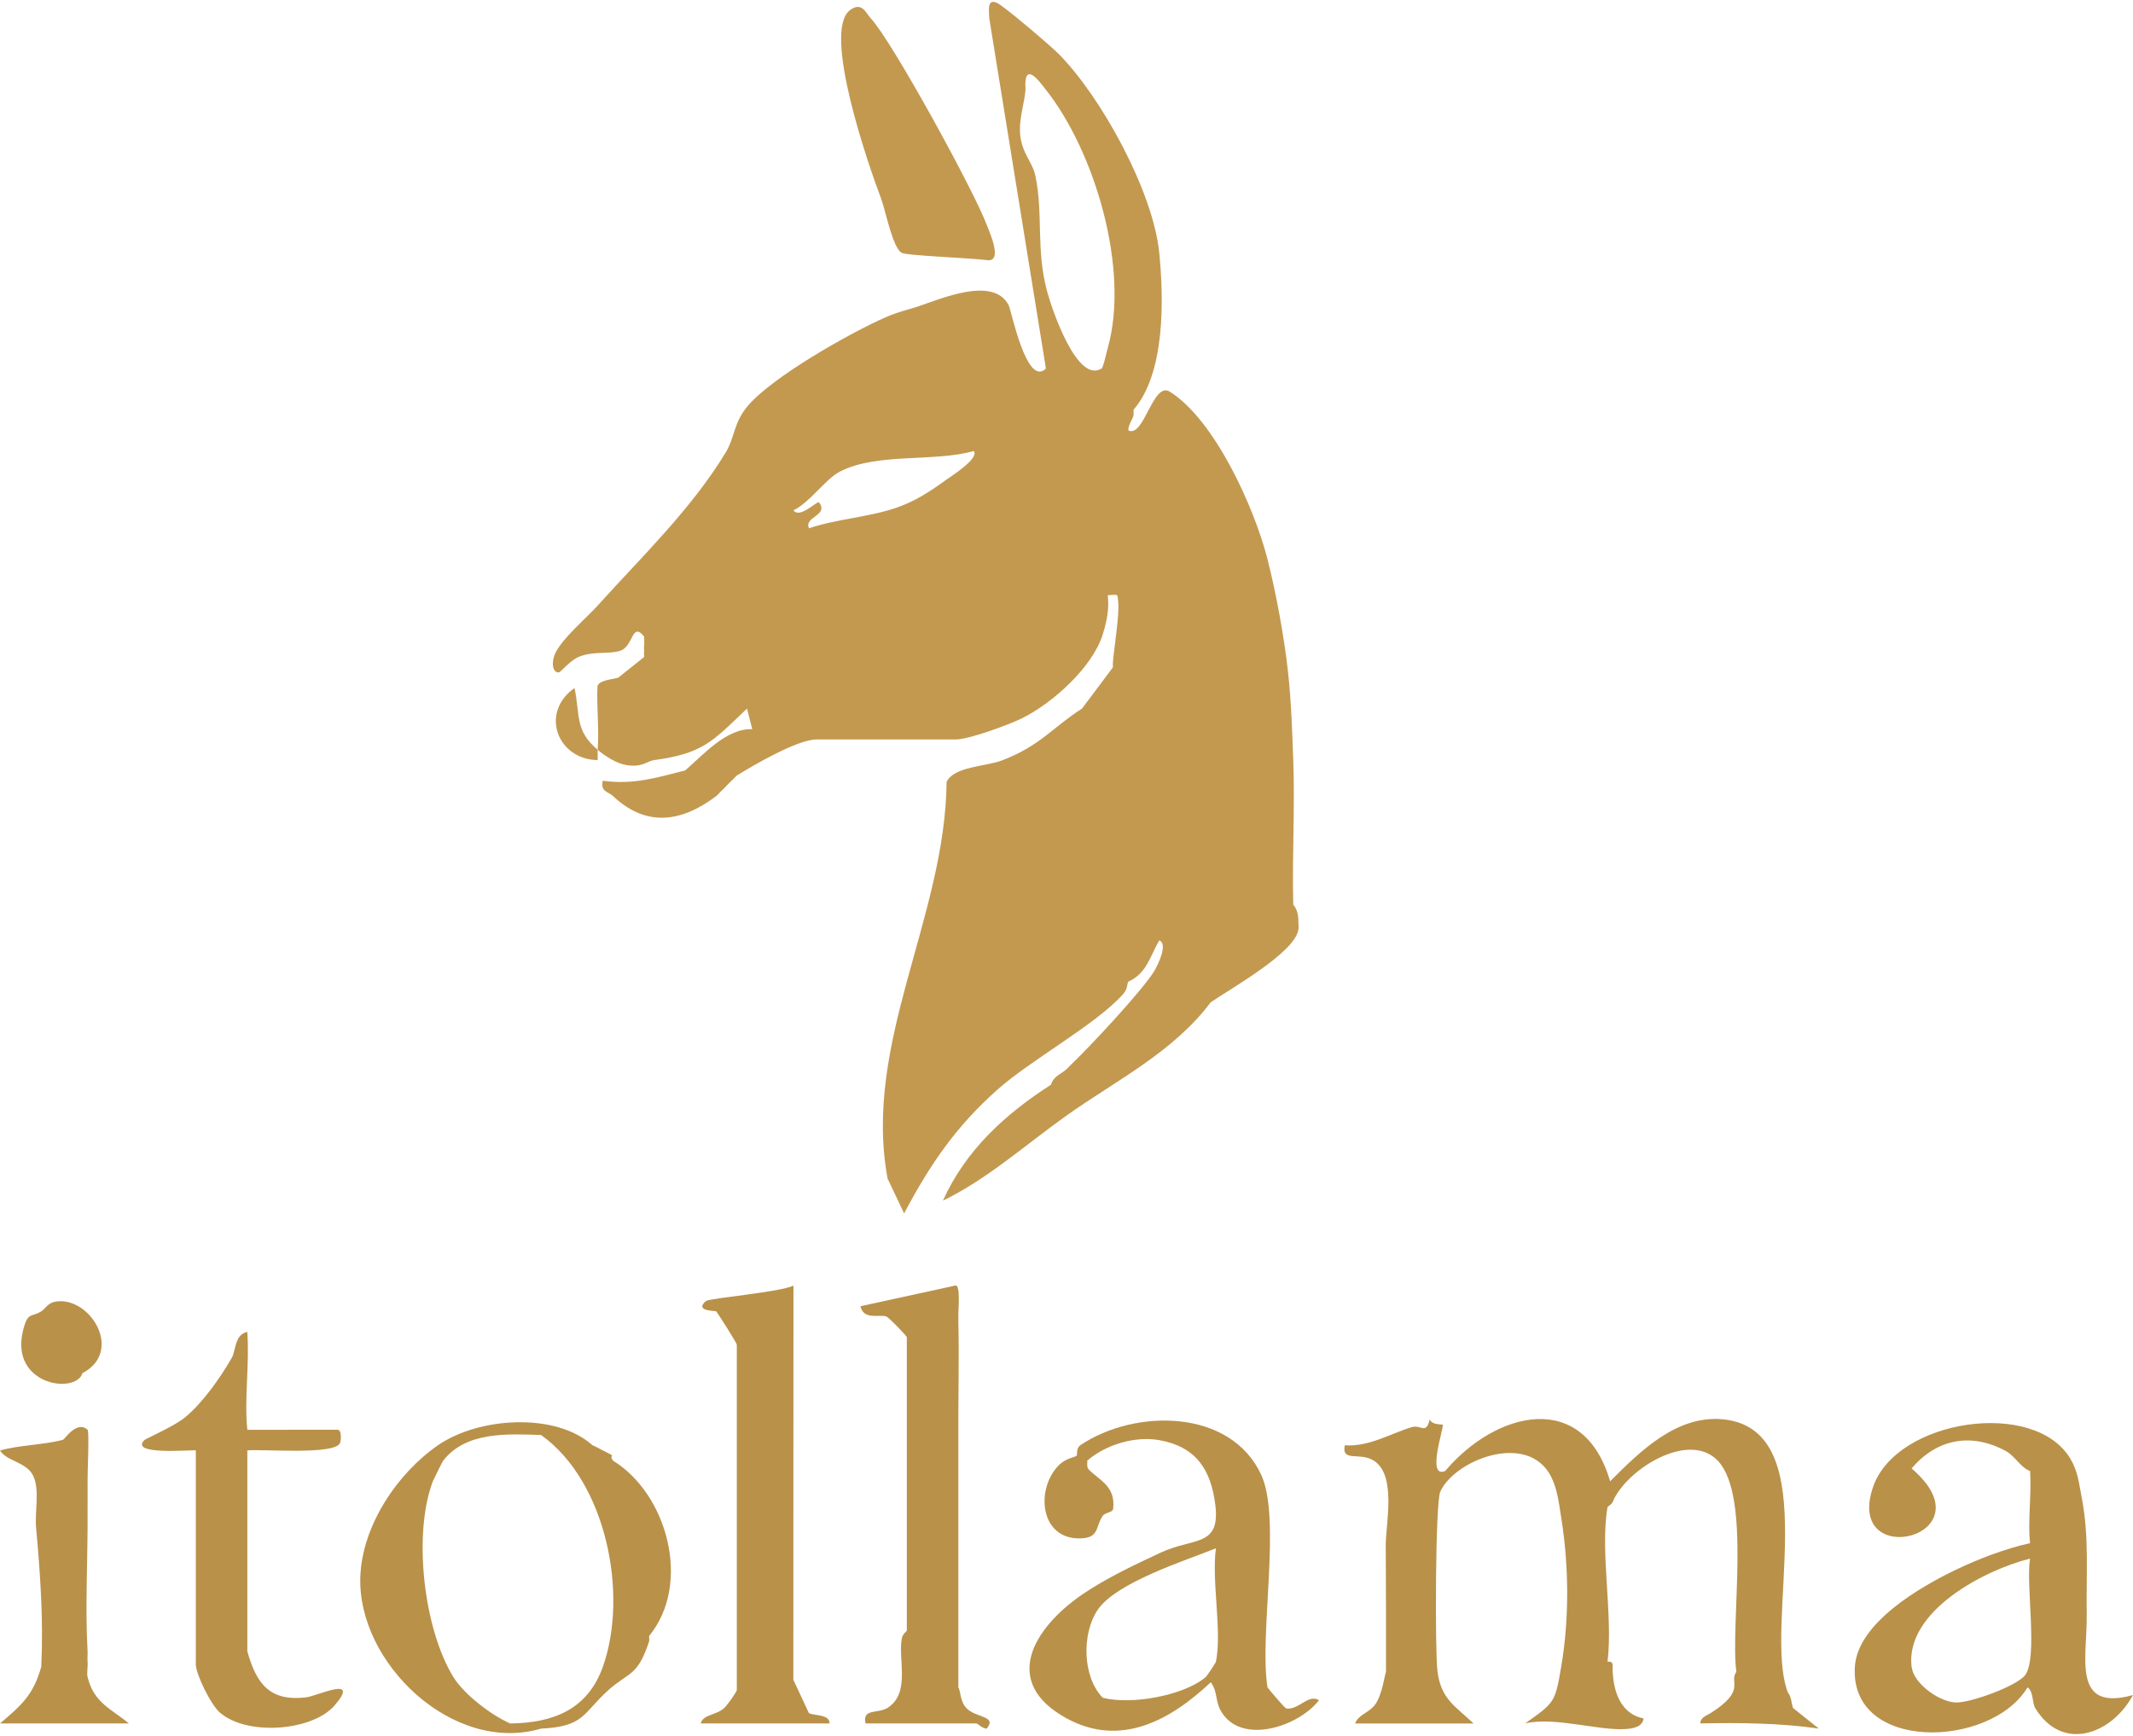
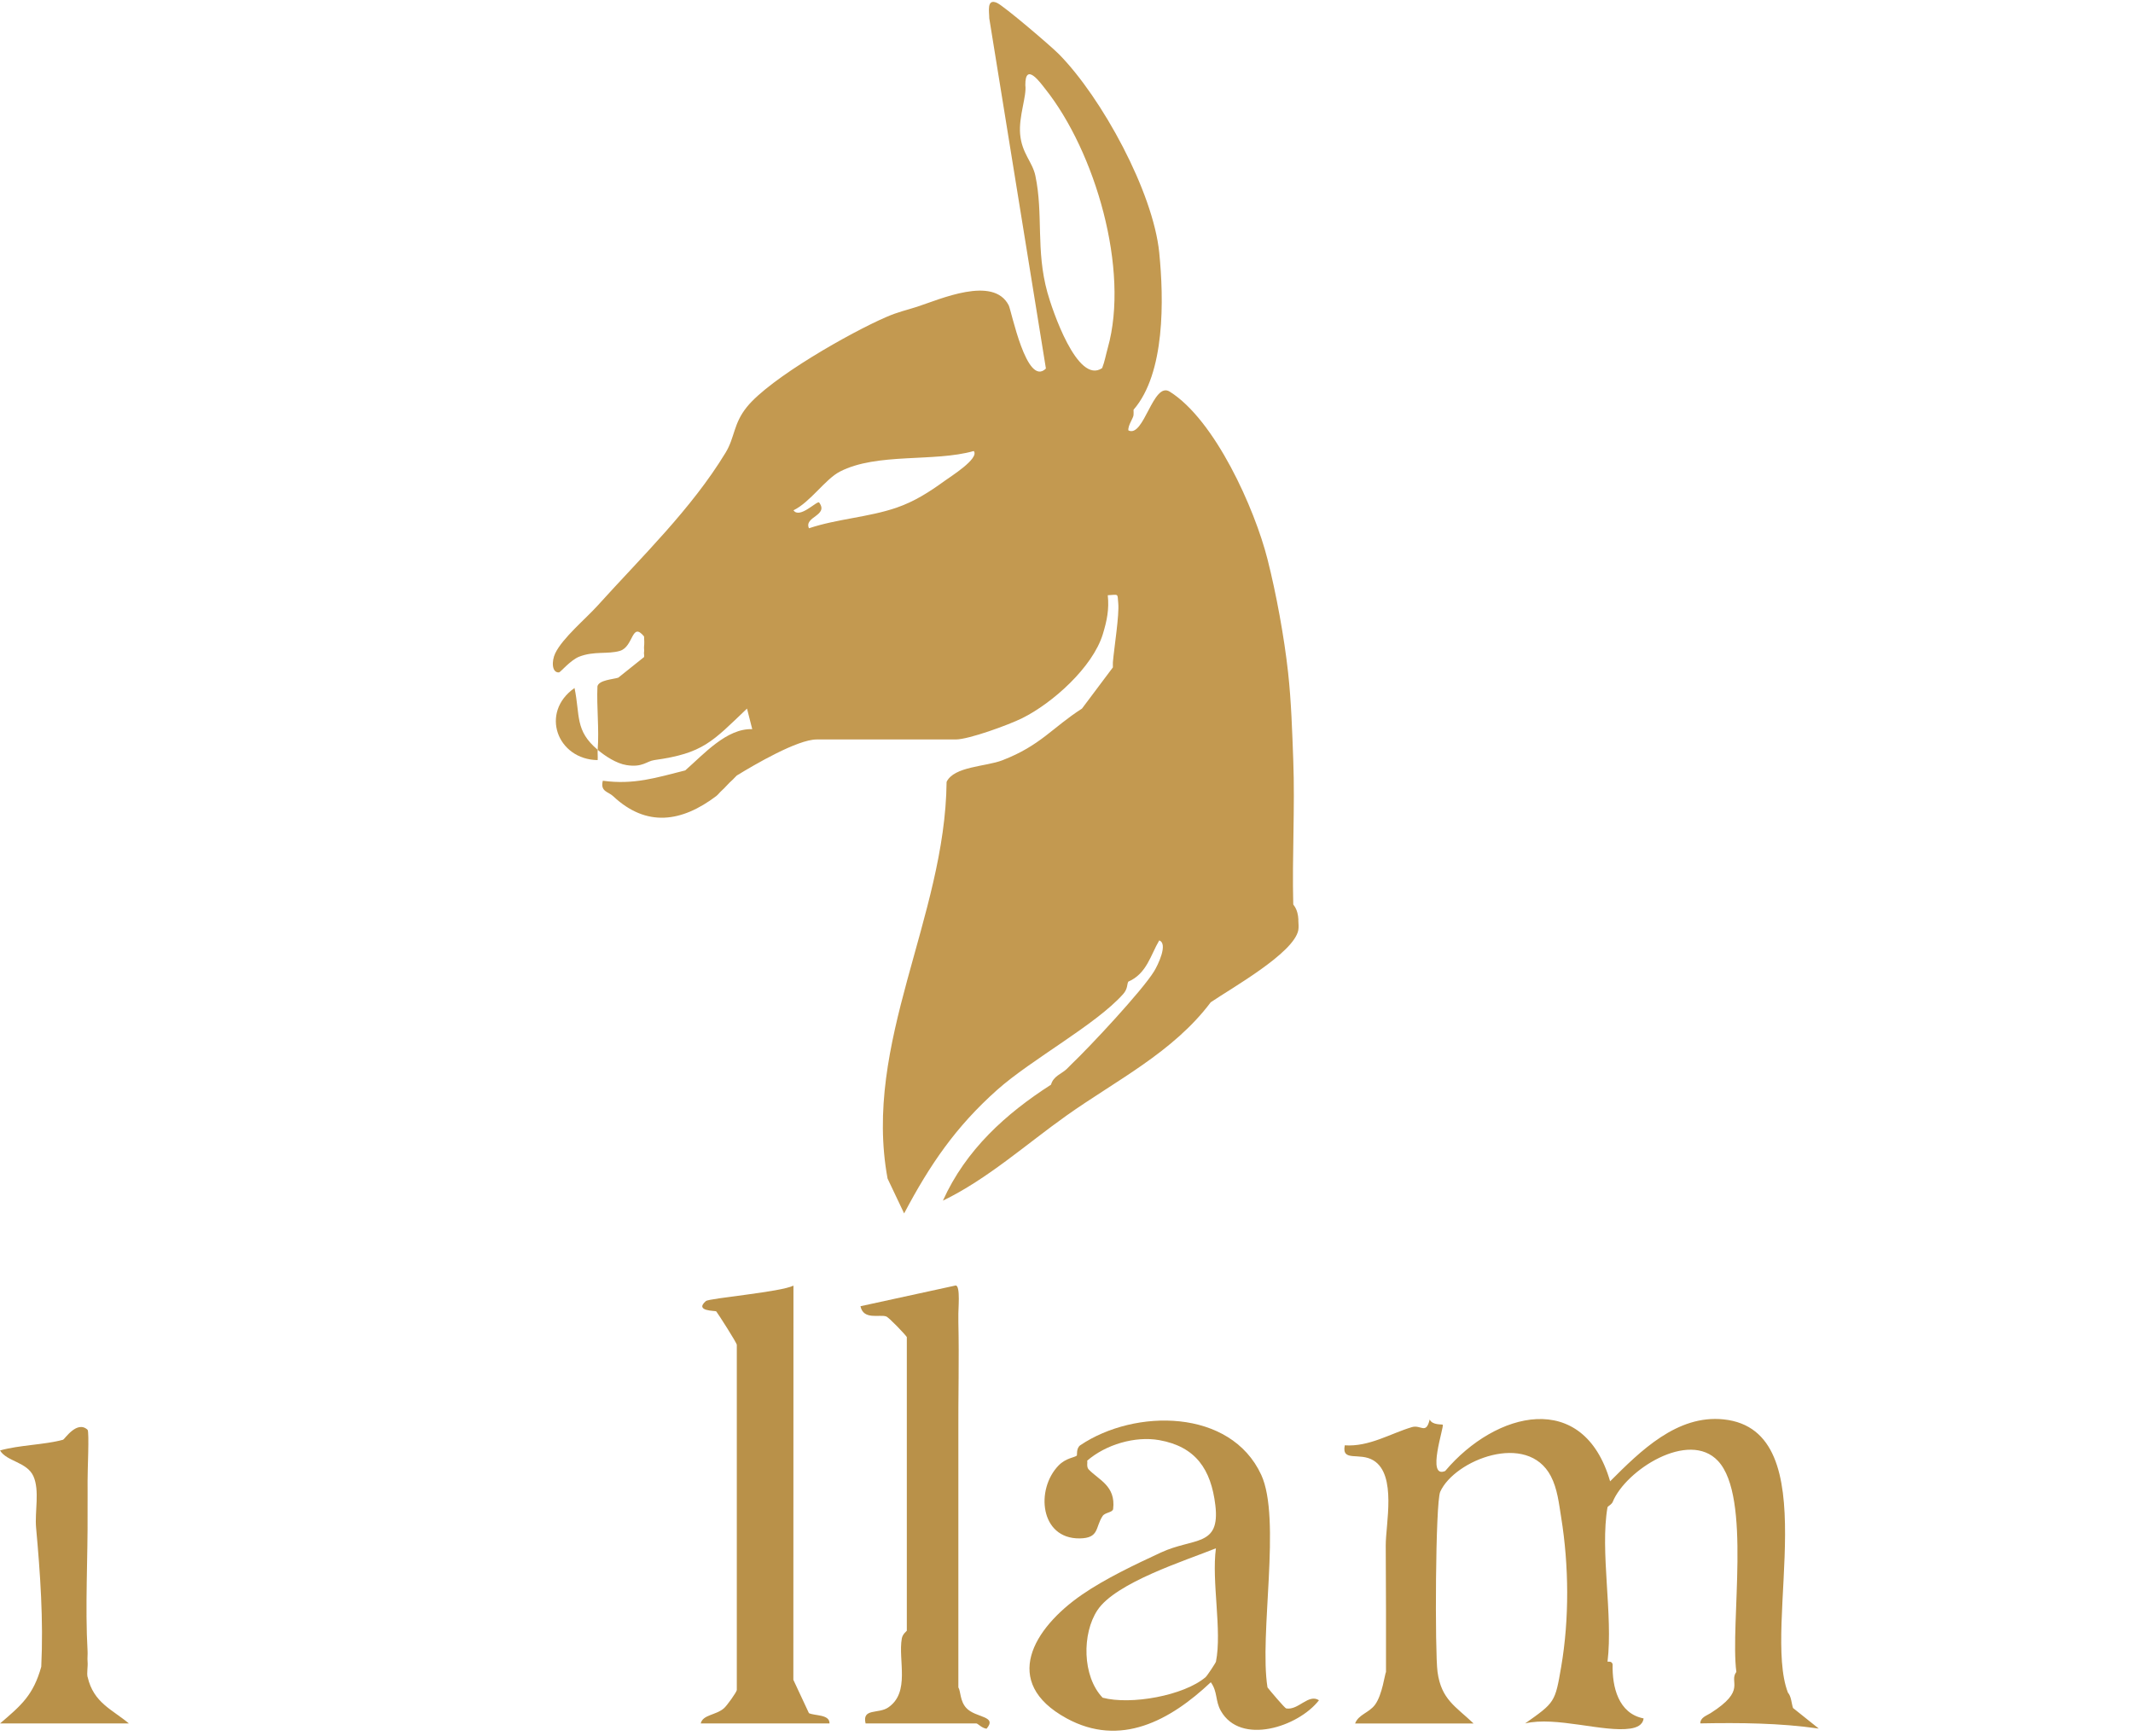
<svg xmlns="http://www.w3.org/2000/svg" id="_Слой_1" data-name="Слой_1" baseProfile="tiny" version="1.2" viewBox="0 0 1000 814">
  <g>
    <path d="M379.25,803.29l-7.31-15.64.05-184.84c-5.88,3.04-39.47,5.89-41.05,7.25-5.65,4.86,4.57,4.49,4.83,4.82.86,1.06,9.66,14.78,9.66,15.7v161.84c0,.91-4.6,7.31-5.97,8.52-3.78,3.37-9.99,3-10.93,7.16h60.37c.11-4.31-6.88-3.51-9.65-4.81Z" fill="#b99149" />
-     <path d="M143.49,795.89c-17.16,2.02-23.31-6.53-27.54-21.59v-94.21c6.94-.74,41.63,2.35,43.52-3.62.39-1.23.89-6.26-1.45-6.08l-42.07.04c-1.5-14.51,1.11-31.11-.02-45.9-5.99,1.24-5.39,8.92-7.22,12.08-5.5,9.49-13.29,20.66-21.72,27.8-5.04,4.27-18.56,10.09-19.34,10.88-7.1,7.23,22.24,4.43,24.15,4.79v100.25c0,4.72,7.06,19,11.2,22.62,12.73,11.12,43.46,8.87,53.94-3.37,12.25-14.3-8.21-4.31-13.45-3.7Z" fill="#b99149" />
    <path d="M452.96,800.79c-2.97-3.3-2.53-7.86-3.66-9.58v-70.05c0-5.63,0-11.28,0-16.91,0-.81,0-1.61,0-2.42-.03-8.84.05-17.73,0-26.57,0-.81,0-1.61,0-2.42-.1-17.67.41-35.49,0-53.14-.02-.8.03-1.61,0-2.42-.12-3.16,1.09-14.39-1.24-14.53l-44.65,9.73c1.38,6.65,9.04,3.69,12.07,4.8,1.32.48,8.83,8.36,9.66,9.66v137.69c-.03.22-1.97,1.48-2.35,3.65-1.81,10.19,4.06,25.21-6.37,32.34-4.61,3.15-12.36.19-10.61,7.49h51.94c.65,0,2.56,2.23,4.78,2.47,5.22-6.17-5.2-4.94-9.58-9.8Z" fill="#b99149" />
-     <path d="M41.06,786.38c-.46-1.98.22-4.93,0-7.25-.15-1.58.09-3.24,0-4.83-1.21-21.08.16-43.88,0-65.22,0-.81,0-1.61,0-2.42-.04-4.02.08-8.06,0-12.08-.08-3.96.87-23.34-.01-24.17-4.96-4.61-10.8,4.49-11.46,4.67-8.67,2.4-20.49,2.45-29.57,5.03,3.07,5.18,12.66,5.39,15.65,12.09,3.01,6.74.57,16.65,1.25,24.12,1.97,21.71,3.48,43.26,2.42,65.22-3.74,13.3-9.27,18-19.32,26.57h60.39c-7.78-6.56-16.52-9.62-19.32-21.74Z" fill="#b99149" />
+     <path d="M41.06,786.38c-.46-1.98.22-4.93,0-7.25-.15-1.58.09-3.24,0-4.83-1.21-21.08.16-43.88,0-65.22,0-.81,0-1.61,0-2.42-.04-4.02.08-8.06,0-12.08-.08-3.96.87-23.34-.01-24.17-4.96-4.61-10.8,4.49-11.46,4.67-8.67,2.4-20.49,2.45-29.57,5.03,3.07,5.18,12.66,5.39,15.65,12.09,3.01,6.74.57,16.65,1.25,24.12,1.97,21.71,3.48,43.26,2.42,65.22-3.74,13.3-9.27,18-19.32,26.57h60.39c-7.78-6.56-16.52-9.62-19.32-21.74" fill="#b99149" />
    <path d="M838.21,793.63c-12.19-31.63,18.69-123-30.15-128.09-21.74-2.27-38.94,14.76-53.2,29.04-12.54-43.23-53.59-32.93-77.32-4.84-8.98,3.82-.35-20.89-1.16-21.7-.27-.27-4.99.27-6.1-2.47-1.75,7.3-4.08,2.33-8.35,3.6-9.97,2.96-20.05,9.32-31.47,8.53-1.56,8.04,6.89,3.08,13.45,7.08,11.04,6.73,5.7,29.92,5.76,39.92.14,19.76.14,39.54.12,59.28-.51.63-1.67,10.68-5.16,15.38-2.85,3.83-7.75,4.53-9.33,8.78h55.56c-8.47-8.07-15.13-11.24-16.91-24.16-1.26-9.11-1.04-79.37,1.26-84.49,6.68-14.88,40.87-28.42,51.88-7.3,3.08,5.92,3.78,12.84,4.83,19.32,3.64,22.57,3.86,47.51,0,70.05-2.85,16.67-2.95,16.71-16.91,26.55,14.35-3.47,36.97,4.31,49.37,2.4,2.84-.44,5.77-1.55,6.18-4.76-11.86-2.29-14.8-14.89-14.52-25.38-.38-1.27-1.28-1.27-2.39-1.23,2.66-21.75-3.61-51.88,0-72.47l.34-.34c.57-.44,1.71-1.18,2.08-2.08,6.04-14.9,35.69-33.88,49.39-19.2,15.79,16.92,5.61,75.96,8.58,98.91-3.68,4.88,5.01,8.48-12.08,19.32-1.88,1.19-4.78,2-4.83,4.81,18.64-.34,37.11-.21,55.55,2.43l-12.07-9.65c-.75-2.2-.77-5.41-2.42-7.25Z" fill="#b99149" />
-     <path d="M38.65,643.87c19.62-10.27,3.39-36.47-12.83-33.51-3.43.63-4.52,3.27-6.49,4.52-4.72,3-6.44-.12-8.65,9.55-5.76,25.17,24.89,29.43,27.98,19.44Z" fill="#b99149" />
-     <path d="M287.45,684.93c-2.74-3.59,3.03-.98-4.83-4.83-1.6-.78-3.19-1.76-4.83-2.42-17.62-15.71-53.6-13.06-72.47,0-19.17,13.27-35.51,37.73-36.39,61.58-1.49,40.55,43.54,83.42,84.7,71.28,20.42-.94,19.57-7.23,31.55-18.02,9.56-8.61,13.73-6.23,19.18-23.04.23-.72-.21-1.66,0-2.42,20.02-24.49,8.45-66.53-16.91-82.13ZM239.14,808.12c-8.76-3.88-21.5-13.52-26.57-21.74-13.96-22.65-19.03-66.98-9.66-91.79.2-.52,4.5-9.24,4.83-9.66,10.74-13.85,30.4-12.55,45.9-12.08,30.62,21.76,41.09,74.71,28.99,108.7-7.12,19.98-23.17,26.35-43.48,26.57Z" fill="#b99149" />
-     <path d="M978.31,757.4c-.32-19.32,1.25-36.87-2.42-55.56-1.26-6.43-1.67-11.79-5.2-17.76-16.79-28.46-81.59-18.57-92.51,13.03-13.87,40.13,55.66,23.55,18.03-8.55,11.83-14.01,28.13-16.97,44.29-8.11,4.24,2.33,6.85,7.7,11.23,9.31.8,10.91-1.13,23.13,0,33.82-11.35,2.48-24.24,7.41-34.68,12.42-17.04,8.18-46.19,25.1-47.45,45.55-2.48,40.27,63.77,38.32,80.93,9.67,2.8,1.61,2.19,7.31,3.61,9.65,12.75,21.01,35.95,12.27,45.85-6.07-28.97,8.04-21.37-17.89-21.69-37.42ZM949.51,785.36c-3.77,5.19-25.94,13.22-32.61,12.92-7.44-.33-18.11-7.77-20.34-15.03-.04-.51-.14-1.06-.38-1.7-3.01-26.13,34.35-45.46,55.56-50.73-2.08,11.94,3.77,46.28-2.23,54.54Z" fill="#b99149" />
    <path d="M603,801.08c-.65-.11-7.94-8.74-8.77-9.87-3.98-24.79,6.6-79.06-2.95-99.7-14.38-31.08-59.19-31.06-84.75-13.89-2.08,1.39-1.47,4.71-1.68,4.89-1.13.97-5.12,1.1-8.57,4.65-10.88,11.22-8.7,34.36,9.83,34.19,9.4-.09,7.29-5.24,10.85-10.54,1.12-1.66,4.71-1.58,4.91-3.27,1.29-10.88-6.79-13.59-11.49-18.55-1.15-1.22-.37-3.62-.71-4.06,8.67-7.56,22.47-11.68,33.82-9.66,17.11,3.05,24.27,13.69,26.29,30.48,2.38,19.78-10.18,15.1-25.52,22.22-12.09,5.61-26.11,12.25-37,19.76-22.79,15.71-38.17,41.06-7.25,57.97,25.24,13.8,48.57,1.07,67.64-16.91,3.29,4.54,2,8.65,4.71,13.42,9.26,16.33,36.31,7.53,46.01-4.98-4.97-3.18-9.61,4.81-15.37,3.84ZM565.25,786.38c-10.21,8.71-35.1,13.18-48.31,9.66-9.63-10.04-9.7-30.14-2.42-41.06,8.66-12.99,41.2-23.21,55.53-28.99-2.1,15.61,2.93,38.61.02,53.14-.12.6-4.16,6.68-4.83,7.25Z" fill="#b99149" />
  </g>
  <g>
    <path d="M269.35,322.6c-16.37,11.48-8.09,33.53,10.84,33.81.13-1.59-.1-3.24.02-4.83-10.78-9.07-8.16-16.06-10.86-28.98Z" fill="#c39950" />
-     <path d="M422.68,118.52c2.3,1.38,32.04,2.39,40.06,3.46,7.7,1.03,1.15-13.13-.21-16.74-5.96-15.82-44.02-85.54-54.3-96.67-2.33-2.52-4.2-8.05-9.8-3.76-13.2,10.1,9.25,74.07,14.64,88.31,2.11,5.57,5.32,22.83,9.62,25.41Z" fill="#c39950" />
    <path d="M608.73,431.29c-.28-5.33-2.41-6.86-2.42-7.25-.58-22.47.84-45.18,0-67.64-.51-13.68-.93-27.47-2.42-41.06-1.81-16.54-5.56-36.97-9.66-53.14-6.02-23.73-24.55-65.22-45.84-78.57-7.85-4.92-12.05,21.85-19.38,18.18-.27-2.38,2.36-5.76,2.42-7.25.03-.79.05-1.63,0-2.42,14.87-17.13,14.24-51.77,12.05-73.65-2.84-28.5-26.91-72.67-47.02-93.08-3.76-3.81-25.78-22.61-29.08-24.08-5-2.22-3.55,4.43-3.59,7.23l26.56,164.25c-9.06,8.97-16.17-27.18-17.44-29.65-7.21-14.07-32.27-2.79-42.94.67-5.41,1.75-8.67,2.31-14.49,4.83-16.64,7.19-54.3,28.54-65.32,42.17-6.36,7.86-5.6,14.2-9.98,21.42-16.12,26.54-39.28,48.74-59.97,71.68-5.61,6.22-16.47,15.24-19.9,22.39-1.75,3.65-1.66,9.22,1.79,8.97.6-.04,5.4-5.81,9.47-7.39,6.98-2.71,13.35-1.04,19.03-2.7,6.53-1.91,5.44-13.94,11.35-6.78.09,1.52.18,3.34,0,4.83-.09.81.16,1.68,0,2.42-.17.77.2,1.67,0,2.42l-12.08,9.66c-2.52.8-9.06,1.12-9.77,4.03-.43,9.84.86,19.99.1,29.79,3.57,3.01,8.8,6.42,13.48,7.17,7.6,1.23,9.44-1.84,13.09-2.34,22.88-3.17,27.14-8.59,43.45-24.15l2.45,9.65c-11.97-.44-22.7,11.71-31.41,19.34-13.4,3.35-24.05,6.85-38.64,4.84-1.28,5.14,2.52,5.07,4.82,7.23,15.73,14.78,32.23,12.13,48.31,0,.89-.67,1.58-1.67,2.42-2.42,1.84-1.65,3.55-3.75,4.83-4.83.87-.73,1.57-1.67,2.42-2.42,8.29-5.09,28.48-16.91,37.44-16.91h65.22c6.11,0,24.81-6.84,31.11-9.96,14.17-7.02,33.09-23.84,37.85-39.44,1.91-6.26,3.02-11.61,2.31-18.23,5.32-.31,4.46-.92,4.91,3.67.55,5.58-1.87,20.5-2.51,27.74-.07.8.05,1.61,0,2.42l-14.49,19.32c-14.01,9-19.4,17.31-37.35,24.25-7.74,2.99-22.65,2.82-26.12,10.12-.65,63.63-39.4,122.44-27.67,186l7.76,16.34c12.07-22.85,24.2-40.63,43.58-57.89,16.16-14.39,46.23-30.53,59.06-44.91,2.33-2.61,1.74-4.64,2.47-5.88,8.7-3.76,10.51-12.66,14.49-19.32,4.25,1.5-.59,11.53-2.42,14.49-5.66,9.18-29.94,35.17-38.65,43.48-.82.79-1.59,1.64-2.42,2.42-2.31,2.17-6.14,3.22-7.25,7.25-21.15,13.59-39.92,30.48-50.68,54.38,20.96-10.16,39-26.44,57.92-39.88,23.23-16.5,49.99-29.64,67.64-53.14,9.84-6.7,38.98-23.04,41.06-33.82.25-1.29.08-3.35,0-4.83ZM555.73,345.89c1.29-.24,2.47-.17,3.6.08-1.13-.25-2.31-.33-3.6-.08h0ZM559.4,345.99c1.74.4,3.38,1.2,5.12,1.91-1.75-.71-3.38-1.51-5.12-1.91ZM565.93,348.42c.12.04.25.08.38.12-.13-.04-.25-.08-.38-.12ZM567.92,348.96c.09.02.19.03.28.05-.09-.02-.19-.03-.28-.05ZM393.74,221.14c17.43-9,44.16-4.36,62.78-9.66,2.8,3.46-10.94,12.03-13.71,14.04-7.08,5.15-14.14,9.66-22.5,12.53-13.16,4.51-27.78,5.21-41.05,9.65-2.45-5.48,9.35-5.88,4.79-12.06-.85-1.16-9.15,7.87-12.04,3.63,7.86-3.81,14.88-14.59,21.73-18.13ZM516.72,172.59c-11.62,8.01-23.49-27.56-25.68-35.47-5.51-19.95-1.82-36.59-5.64-54.75-1.37-6.51-6.36-10.43-7.14-19.48-.72-8.34,3.15-17.84,2.44-22.93-.1-11.3,7.28-.85,9.25,1.62,23.55,29.53,39.71,84.92,29.4,121.57-.88,3.14-1.44,6.39-2.63,9.43Z" fill="#c39950" />
  </g>
</svg>